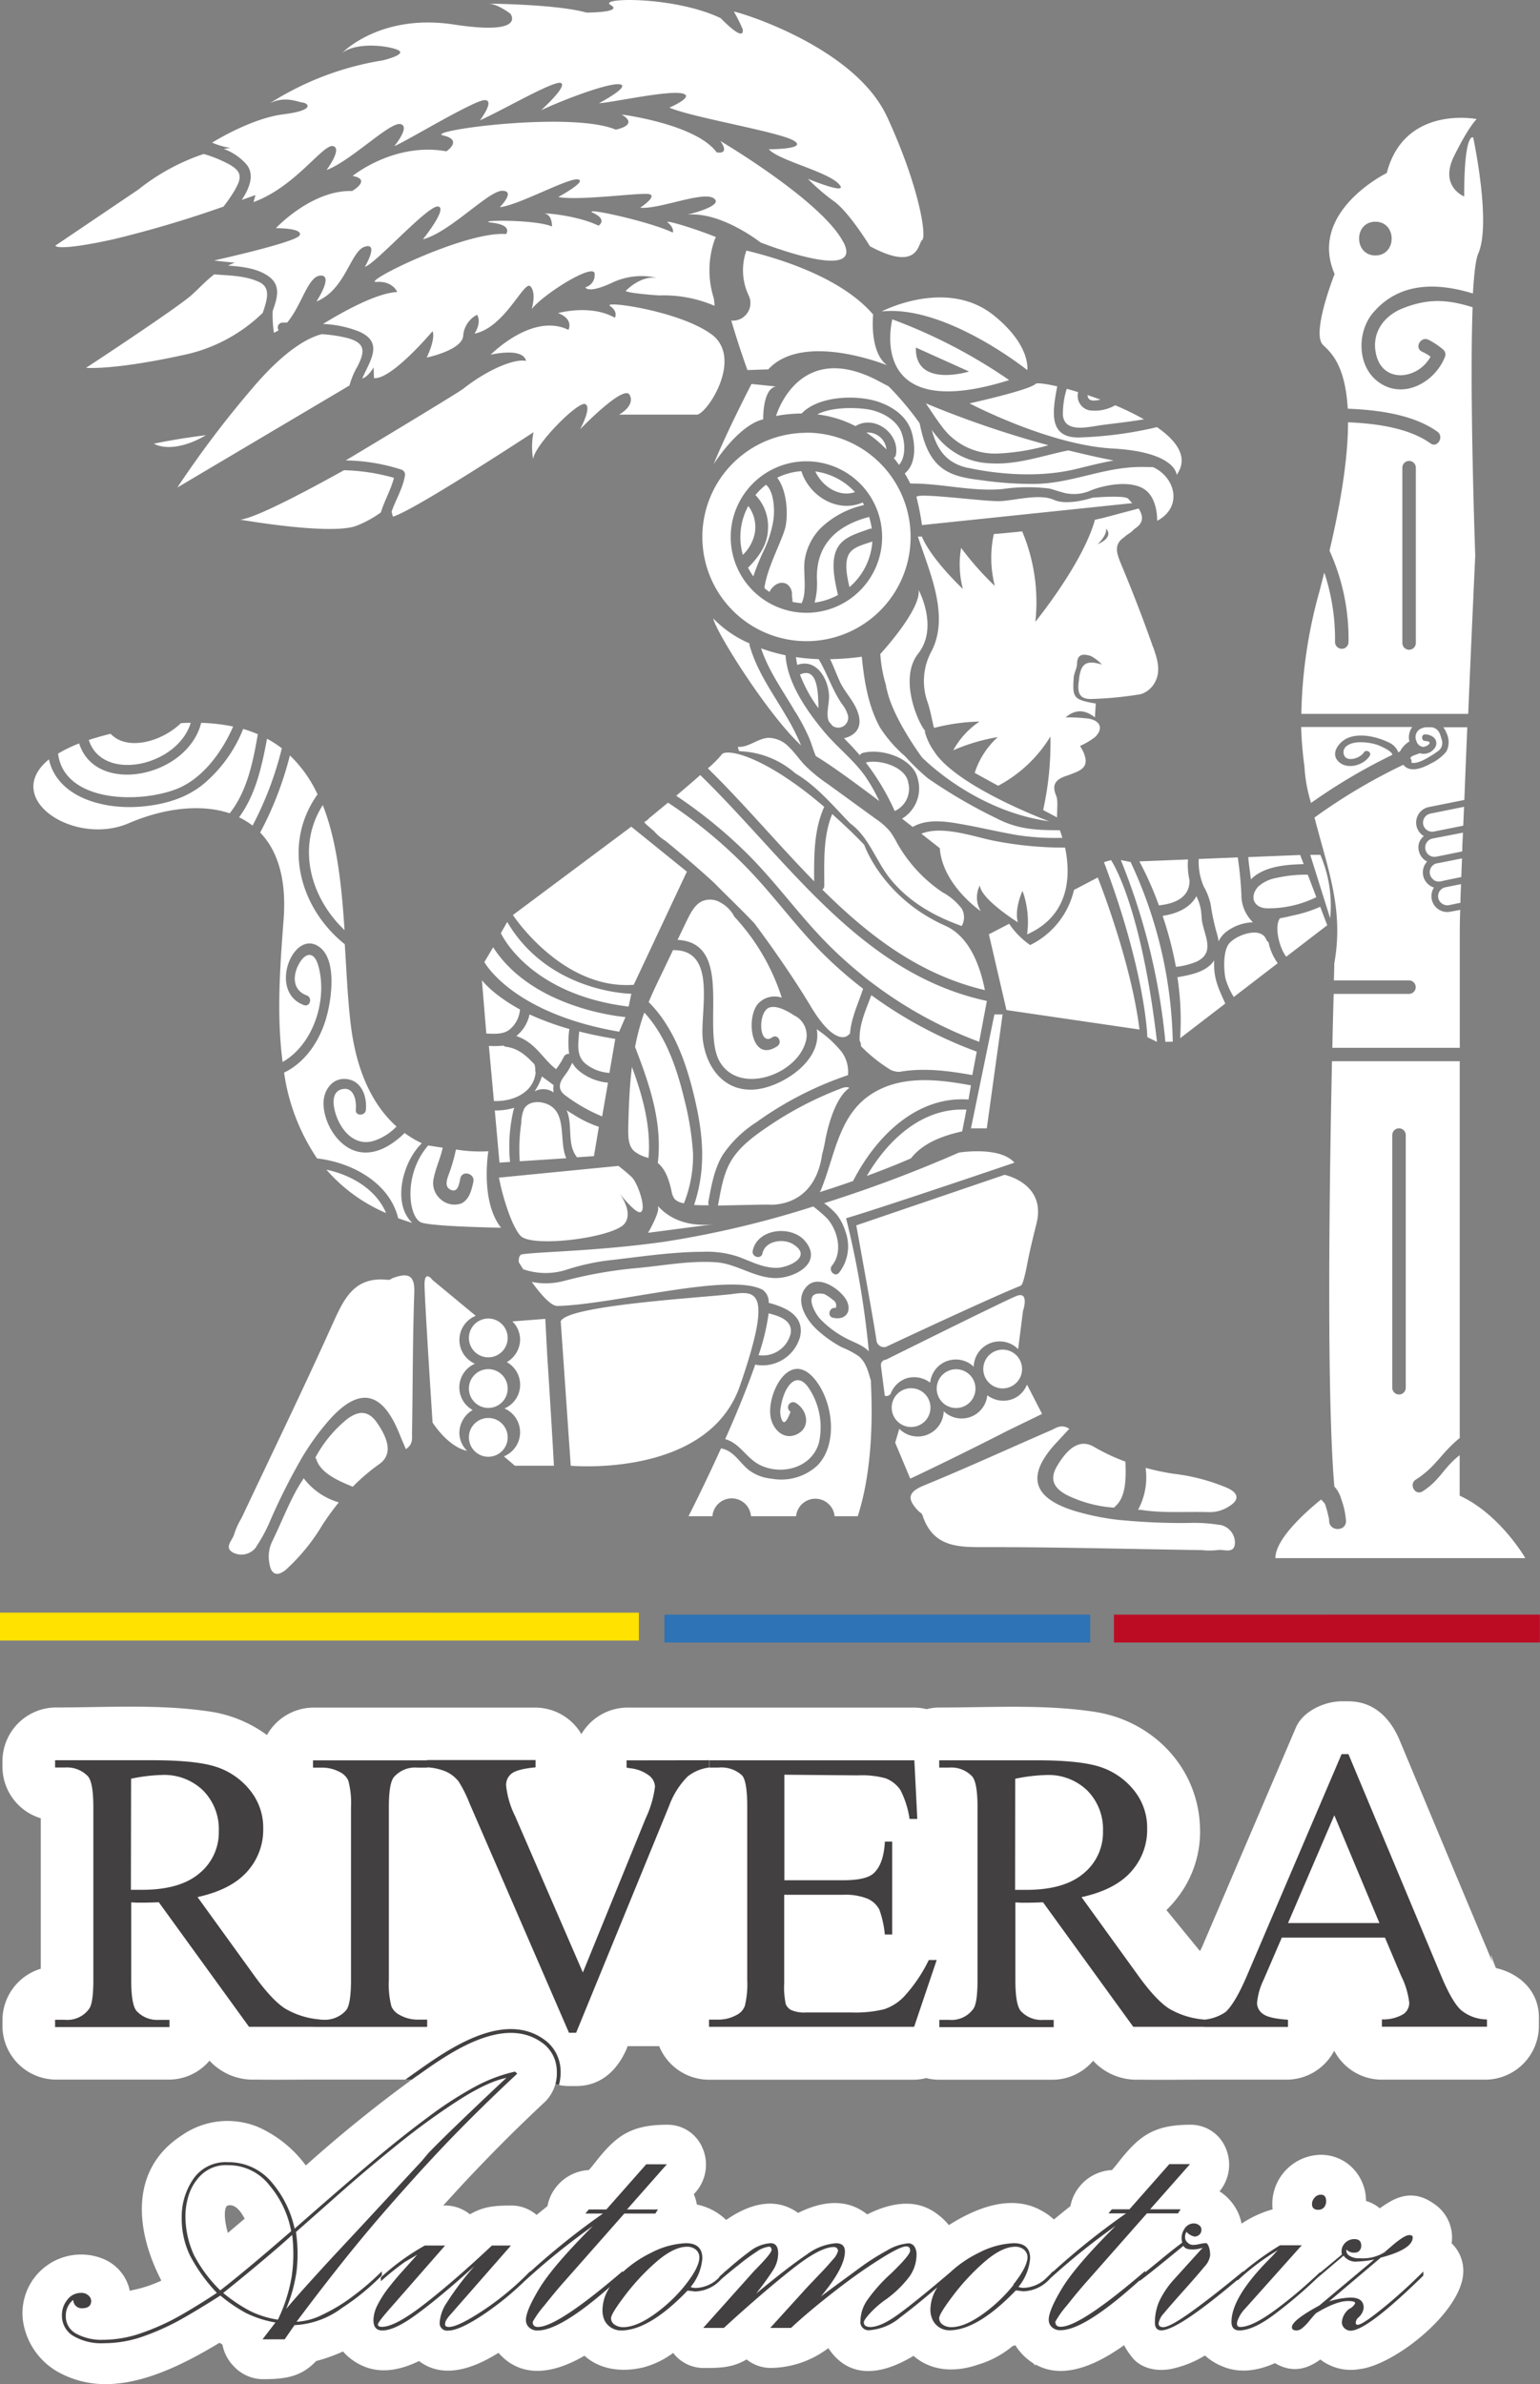
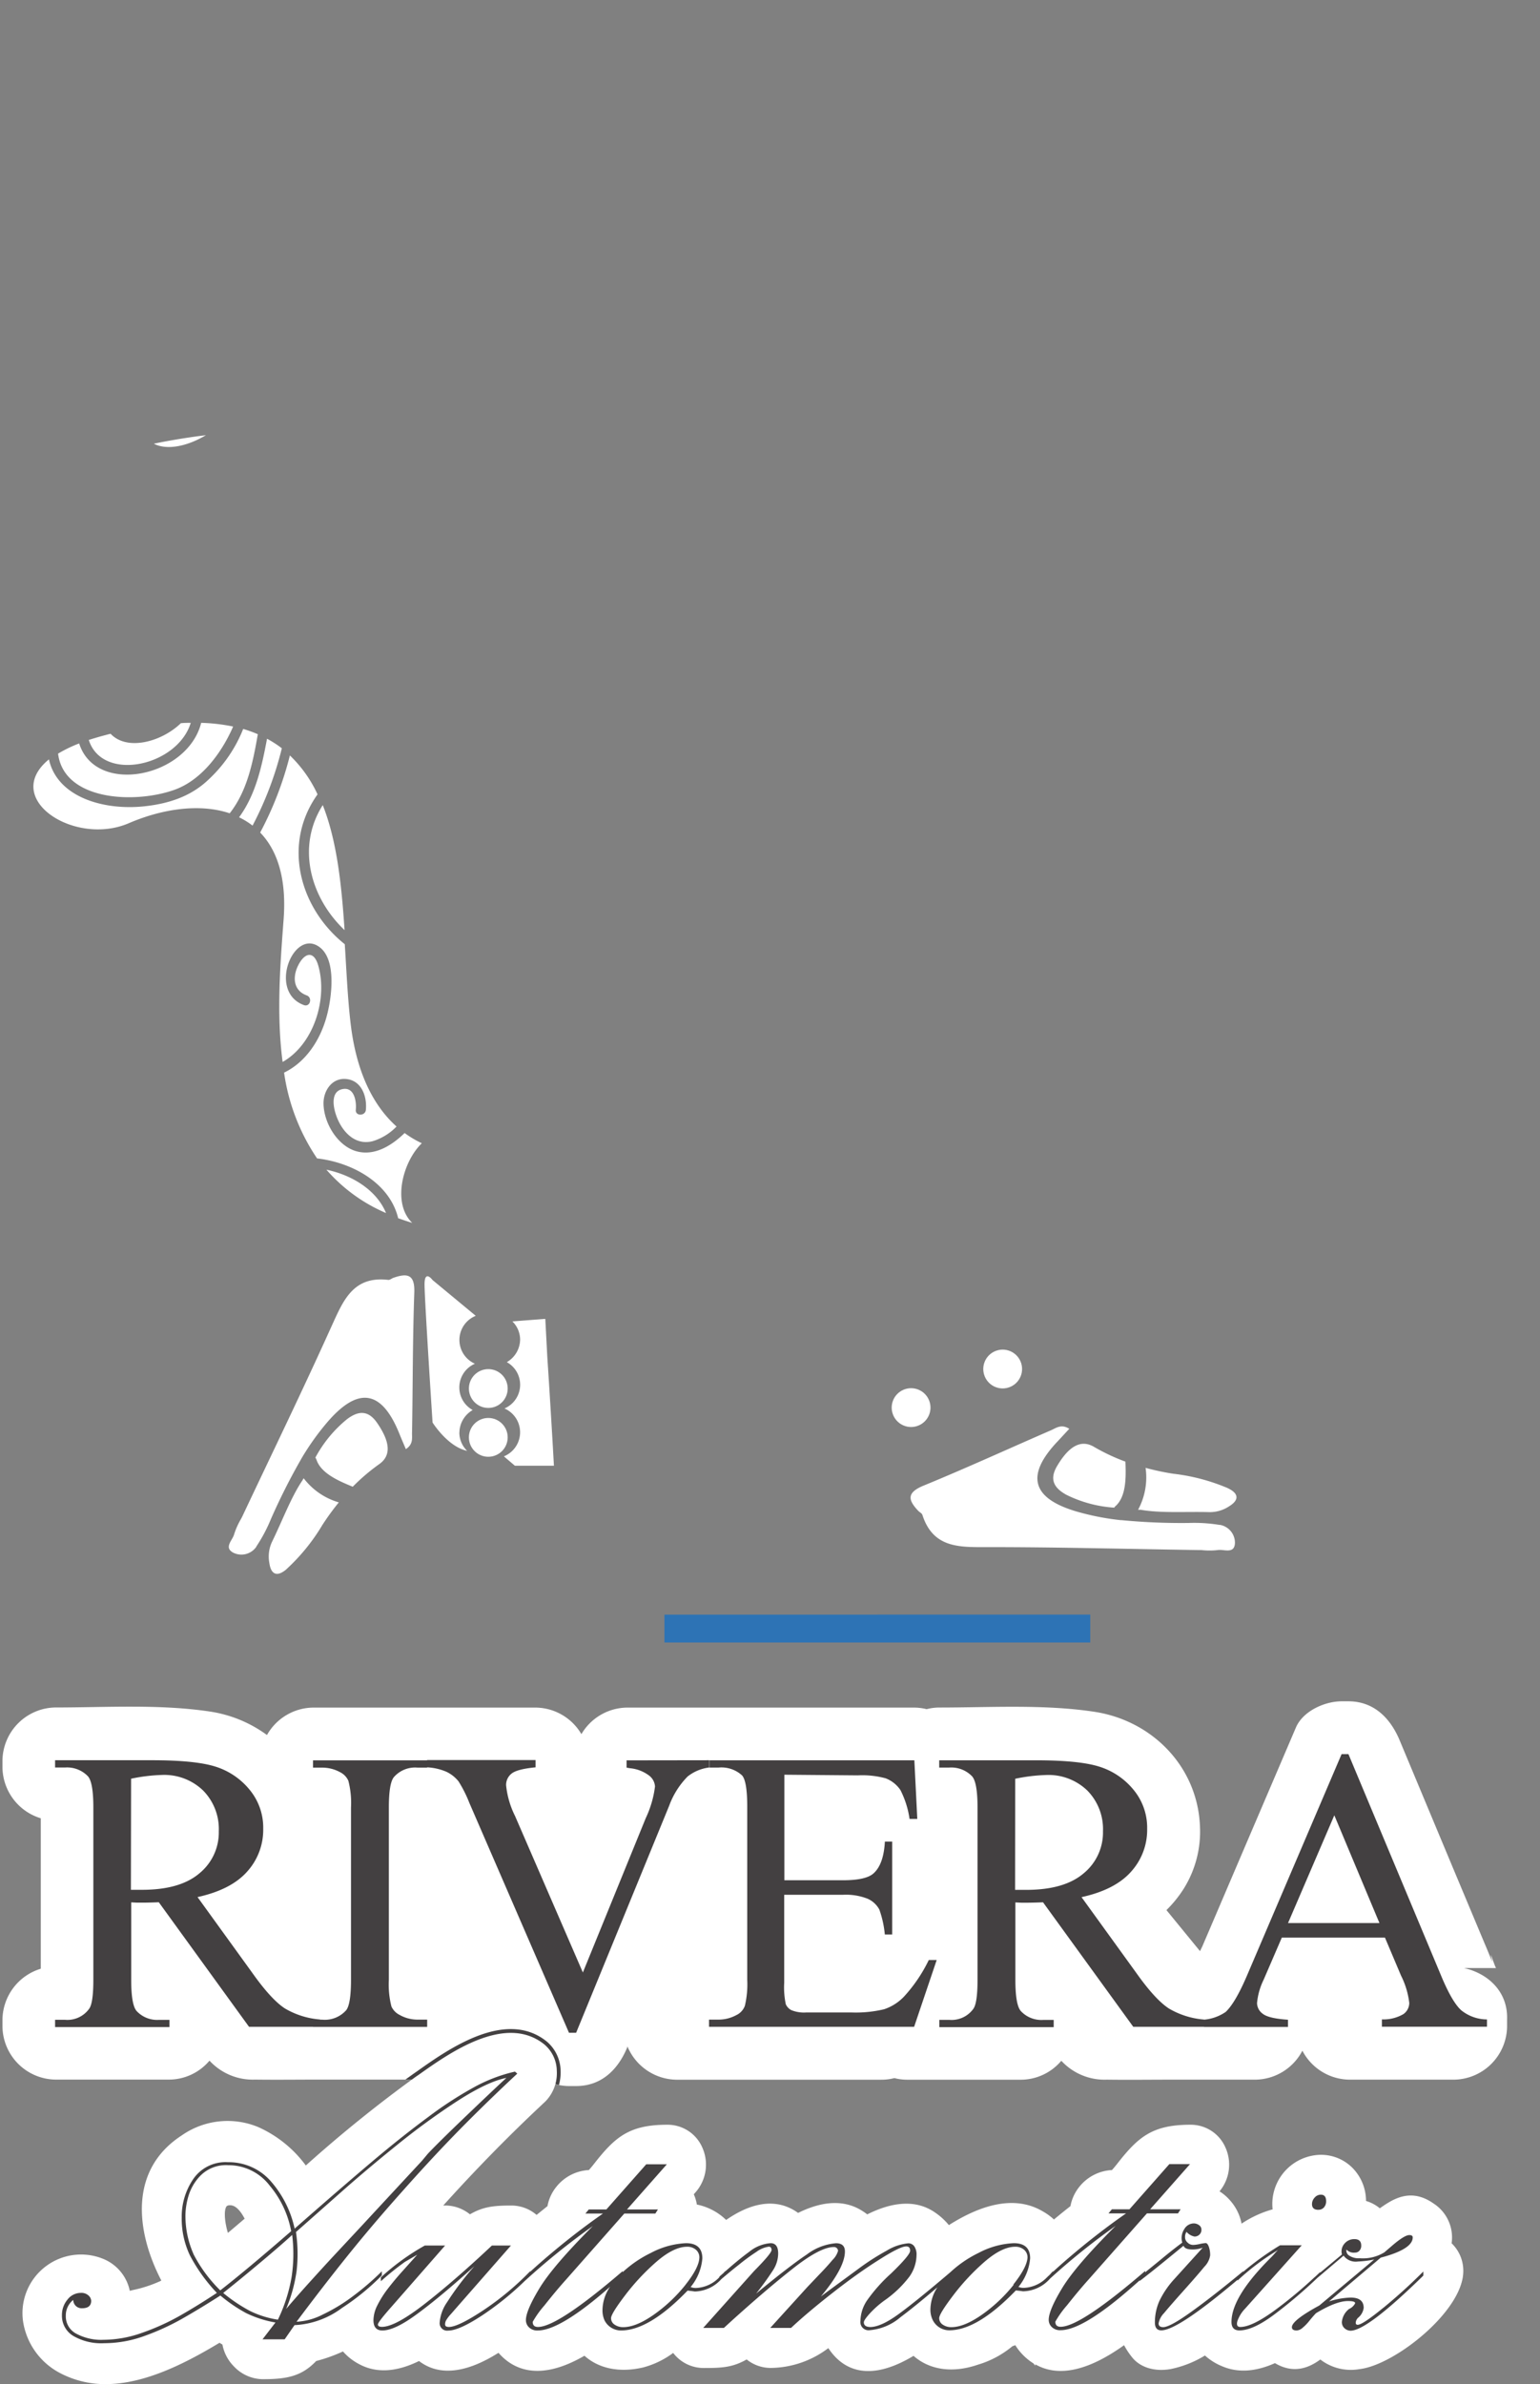
<svg xmlns="http://www.w3.org/2000/svg" viewBox="0 0 262.81 406.66">
  <rect x="0" y="0" width="262.81" height="406.66" fill="#808080" stroke="none" />
  <defs>
    <style>.cls-1{fill:#2d73b5;}.cls-2{fill:#bc0c24;}.cls-3{fill:#ffe200;}.cls-4{fill:#fff;}.cls-5{fill:#434041;}</style>
  </defs>
  <title>logo_full</title>
  <g id="Layer_2">
    <g id="Layer_1-2">
      <path d="M149.74 275.4h-36.35v4.75h72.67v-4.76h-36.33z" class="cls-1" />
-       <path d="M226.47 275.4H190.1v4.75h72.69v-4.76h-36.33z" class="cls-2" />
-       <path d="M72.68 275.05H0v4.76h109.03v-4.75H72.68z" class="cls-3" />
-       <path d="M255.3 335.68c-.48-1-1.25-3.7-.63-1.07a1.1 1.1 0 0 0-.07-.15c-.42-1-.82-2-1.23-2.95l-5.45-13-9.07-21.7c-1.57-3.74-4.37-6.63-8.73-6.63h-1.17c-2.88 0-6.6 1.66-7.8 4.48l-9.3 21.73-5.46 12.77-1.2 2.8c-.13.28-.27.55-.4.83l-5.73-7a20.33 20.33 0 0 0 2.92-3.6 18.35 18.35 0 0 0 2.8-10.68c-.4-10.18-8.15-18.06-18.05-19.55-8.67-1.3-17.7-.72-26.45-.72a8.66 8.66 0 0 0-2.14.28 8.9 8.9 0 0 0-2.2-.27H107a9.15 9.15 0 0 0-7.78 4.53 9.15 9.15 0 0 0-7.78-4.53h-38a9.17 9.17 0 0 0-7.88 4.68 21.94 21.94 0 0 0-9.7-4c-8.66-1.3-17.7-.7-26.44-.7a9.18 9.18 0 0 0-9 9v1.23a9.2 9.2 0 0 0 6.54 8.67c0 .12 0 .25 0 .37v24.74c0 .2 0 .37 0 .55a9.2 9.2 0 0 0-6.54 8.67v1.24a9.18 9.18 0 0 0 9 9H28.9a9.07 9.07 0 0 0 6.85-3.23 10.05 10.05 0 0 0 7.77 3.23c3.7.05 7.42 0 11.12 0H72.9a9.2 9.2 0 0 0 8.38-5.66h7l1 2.28c1.23 2.82 4.92 4.48 7.8 4.48h1.25c4.38 0 7.2-2.9 8.73-6.64V349h5.43a9.2 9.2 0 0 0 8.37 5.72h35a8.8 8.8 0 0 0 2.2-.28 8.66 8.66 0 0 0 2.14.28h19.5a9.07 9.07 0 0 0 6.85-3.23 10.05 10.05 0 0 0 7.77 3.22c3.7.05 7.42 0 11.12 0h14.25a9.17 9.17 0 0 0 8-4.94 9.17 9.17 0 0 0 8 4.94h17.93a9.18 9.18 0 0 0 9-9v-1.24c.18-4.7-3.16-7.84-7.34-8.8zm-1-.18h.1z" class="cls-4" />
+       <path d="M255.3 335.68c-.48-1-1.25-3.7-.63-1.07a1.1 1.1 0 0 0-.07-.15c-.42-1-.82-2-1.23-2.95l-5.45-13-9.07-21.7c-1.57-3.74-4.37-6.63-8.73-6.63h-1.17c-2.88 0-6.6 1.66-7.8 4.48l-9.3 21.73-5.46 12.77-1.2 2.8c-.13.28-.27.55-.4.83l-5.73-7a20.33 20.33 0 0 0 2.92-3.6 18.35 18.35 0 0 0 2.8-10.68c-.4-10.18-8.15-18.06-18.05-19.55-8.67-1.3-17.7-.72-26.45-.72a8.66 8.66 0 0 0-2.14.28 8.9 8.9 0 0 0-2.2-.27H107a9.15 9.15 0 0 0-7.78 4.53 9.15 9.15 0 0 0-7.78-4.53h-38a9.17 9.17 0 0 0-7.88 4.68 21.94 21.94 0 0 0-9.7-4c-8.66-1.3-17.7-.7-26.44-.7a9.18 9.18 0 0 0-9 9v1.23a9.2 9.2 0 0 0 6.54 8.67c0 .12 0 .25 0 .37v24.74c0 .2 0 .37 0 .55a9.2 9.2 0 0 0-6.54 8.67v1.24a9.18 9.18 0 0 0 9 9H28.9a9.07 9.07 0 0 0 6.85-3.23 10.05 10.05 0 0 0 7.77 3.23c3.7.05 7.42 0 11.12 0H72.9a9.2 9.2 0 0 0 8.38-5.66h7l1 2.28c1.23 2.82 4.92 4.48 7.8 4.48h1.25c4.38 0 7.2-2.9 8.73-6.64V349a9.2 9.2 0 0 0 8.37 5.72h35a8.8 8.8 0 0 0 2.2-.28 8.66 8.66 0 0 0 2.14.28h19.5a9.07 9.07 0 0 0 6.85-3.23 10.05 10.05 0 0 0 7.77 3.22c3.7.05 7.42 0 11.12 0h14.25a9.17 9.17 0 0 0 8-4.94 9.17 9.17 0 0 0 8 4.94h17.93a9.18 9.18 0 0 0 9-9v-1.24c.18-4.7-3.16-7.84-7.34-8.8zm-1-.18h.1z" class="cls-4" />
      <path d="M54.64 345.7H42.5l-15.4-21.25q-1.7.07-2.77.07h-.94l-1-.05v13.2q0 4.3.93 5.34a4.78 4.78 0 0 0 3.82 1.5h1.78v1.23H9.4v-1.24h1.7a4.57 4.57 0 0 0 4.13-1.9q.7-1 .7-4.92v-29.4q0-4.3-.94-5.33a4.93 4.93 0 0 0-3.9-1.48H9.4v-1.24H26q7.24 0 10.68 1.06a12.22 12.22 0 0 1 5.84 3.88 10.13 10.13 0 0 1 2.4 6.76 10.62 10.62 0 0 1-2.73 7.28q-2.74 3.1-8.48 4.36l9.4 13q3.2 4.5 5.52 6a13.94 13.94 0 0 0 6 1.88zm-32.3-23.37H24.24q6.5 0 9.8-2.82a9 9 0 0 0 3.3-7.17 9.37 9.37 0 0 0-2.66-6.93 9.54 9.54 0 0 0-7.06-2.67 29.65 29.65 0 0 0-5.25.64zM72.9 344.47v1.24H53.42v-1.23H55a4.86 4.86 0 0 0 4.1-1.64q.8-1.07.8-5.16v-29.4a15.06 15.06 0 0 0-.45-4.55 3 3 0 0 0-1.37-1.44 6.35 6.35 0 0 0-3.1-.8h-1.56v-1.24H72.9v1.24h-1.64a4.8 4.8 0 0 0-4.06 1.64q-.84 1.07-.84 5.16v29.38a15.07 15.07 0 0 0 .44 4.56 3 3 0 0 0 1.4 1.44 6.17 6.17 0 0 0 3.06.8zM121 300.23v1.24a7.38 7.38 0 0 0-3.66 1.54 13.9 13.9 0 0 0-3.15 5l-15.87 38.7H97.1l-17-39.2a21.65 21.65 0 0 0-1.85-3.68 5.9 5.9 0 0 0-2.06-1.63 9.57 9.57 0 0 0-3.3-.76v-1.24H91.4v1.24q-3.15.3-4.1 1.07a2.45 2.45 0 0 0-.93 2 15.15 15.15 0 0 0 1.53 5.24l11.57 26.68 10.73-26.32a17.74 17.74 0 0 0 1.58-5.4 2.54 2.54 0 0 0-1-1.86 6.4 6.4 0 0 0-3.28-1.26l-.57-.1v-1.24zM133.86 302.7v18h10q3.9 0 5.2-1.16 1.74-1.54 1.95-5.43h1.25v15.84H151a17.34 17.34 0 0 0-.94-4.26 4.2 4.2 0 0 0-2-1.84 10.1 10.1 0 0 0-4.23-.67h-10v15a13.92 13.92 0 0 0 .27 3.67 2.1 2.1 0 0 0 .94 1 5.7 5.7 0 0 0 2.55.4h7.7a20.9 20.9 0 0 0 5.6-.55 8.35 8.35 0 0 0 3.35-2.12 25.82 25.82 0 0 0 4.26-6.27h1.35L156 345.7h-35v-1.23h1.6a6.37 6.37 0 0 0 3.06-.77 2.82 2.82 0 0 0 1.46-1.6 15.8 15.8 0 0 0 .4-4.4v-29.55q0-4.33-.88-5.33a5.2 5.2 0 0 0-4-1.34h-1.6v-1.24h35l.5 10h-1.32a15.72 15.72 0 0 0-1.56-4.93 5.36 5.36 0 0 0-2.53-2 15.18 15.18 0 0 0-4.73-.5zM205.53 345.7H193.4L178 324.46q-1.7.07-2.78.07h-.94l-1-.05v13.2q0 4.3.94 5.34a4.78 4.78 0 0 0 3.82 1.5h1.78v1.23H160.3v-1.24h1.7a4.57 4.57 0 0 0 4.12-1.9q.7-1 .7-4.92v-29.4q0-4.3-.94-5.33a4.93 4.93 0 0 0-3.9-1.48h-1.7v-1.24h16.57q7.24 0 10.68 1.06a12.22 12.22 0 0 1 5.84 3.88 10.13 10.13 0 0 1 2.4 6.76 10.62 10.62 0 0 1-2.73 7.28q-2.73 3.1-8.47 4.36l9.4 13q3.2 4.5 5.52 6a13.94 13.94 0 0 0 6 1.88zm-32.3-23.36H175.13q6.5 0 9.8-2.82a9 9 0 0 0 3.3-7.18 9.37 9.37 0 0 0-2.66-6.93 9.54 9.54 0 0 0-7.06-2.66 29.65 29.65 0 0 0-5.26.64zM236.35 330.48h-17.6l-3.1 7.18a11.36 11.36 0 0 0-1.13 4 2.3 2.3 0 0 0 1 1.83q1 .78 4.28 1v1.23h-14.33v-1.24a7.73 7.73 0 0 0 3.7-1.32q1.7-1.6 3.78-6.54l16-37.43h1.17l15.82 37.8q1.9 4.56 3.47 5.92a7.07 7.07 0 0 0 4.35 1.53v1.24h-17.93v-1.25a6.73 6.73 0 0 0 3.67-.9 2.34 2.34 0 0 0 1-1.9 13.9 13.9 0 0 0-1.4-4.65zm-.94-2.48l-7.7-18.38-7.9 18.38zM94.4 353.26a6.77 6.77 0 0 1-.25 2c.4.1.78.26 1.18.35h.06a8 8 0 0 0 .28-2.42 6.68 6.68 0 0 0-2.38-5c-7-5.6-16.8 1.33-22.07 5.06l-.63.44-1.4 1h2.2l.57-.4c5-3.53 14.28-10.1 20.52-5.1a5.4 5.4 0 0 1 1.9 4.08z" class="cls-5" />
      <path d="M247.72 382.65a6.88 6.88 0 0 0-3.05-6.8c-4-2.83-7.1-.66-9.2.8a6.57 6.57 0 0 0-2.35-1.25 8.06 8.06 0 0 0-2.37-5.7 7.58 7.58 0 0 0-5.48-2.17 8.4 8.4 0 0 0-8.14 8.2 8.2 8.2 0 0 0 .05 1.1 18.43 18.43 0 0 0-5.3 2.44 8.25 8.25 0 0 0-1.88-3.87 8.06 8.06 0 0 0-1.88-1.64 7.13 7.13 0 0 0 1-7.5 6.45 6.45 0 0 0-6-3.86c-6.54 0-8.94 2.15-12.52 6.73-.27.34-.55.68-.84 1a7.6 7.6 0 0 0-5.52 2.8 7.35 7.35 0 0 0-1.56 3.35q-1.43 1.12-2.82 2.28a9.85 9.85 0 0 0-1.86-1.36c-4.24-2.53-9.64-1.75-16.07 2.32a11 11 0 0 0-2.33-2.13c-3.07-2.15-7-2-11.6.3-.23-.18-.46-.35-.7-.5-3-2-6.77-1.9-11.1.25l-.18-.13c-4.53-3.1-9.37-.56-12.1 1.33a10 10 0 0 0-5-2.63 6.76 6.76 0 0 0-.52-1.75l.3-.34a7.13 7.13 0 0 0 1.15-7.64 6.45 6.45 0 0 0-6-3.88c-6.54 0-8.94 2.15-12.52 6.73-.27.34-.55.68-.84 1a7.6 7.6 0 0 0-5.5 2.8 7.34 7.34 0 0 0-1.56 3.35l-1.86 1.5a6.58 6.58 0 0 0-4.37-1.6c-3 0-4.8.22-7 1.5a6.74 6.74 0 0 0-4.56-1.5c5.7-6.33 11.54-12.26 17.38-17.7a6.87 6.87 0 0 0 2-5.26 6 6 0 0 0-2.14-4.53c-6.62-5.3-16.17 1.46-21.3 5.1l-.63.43a229.27 229.27 0 0 0-18.76 15.13 20.4 20.4 0 0 0-8.14-6.56A13.65 13.65 0 0 0 31 364.23c-9 5.85-7.85 16.3-3.47 24.74l-.22.12a22 22 0 0 1-4.7 1.52l-.46.12a7.53 7.53 0 0 0-4.53-5.45 10 10 0 0 0-13.7 10.56 12 12 0 0 0 6.38 8.94 16.48 16.48 0 0 0 7.72 1.86c6.5 0 13.27-3.33 19.44-7.05l.5.3a7.13 7.13 0 0 0 1.9 3.67 6.9 6.9 0 0 0 4.92 2.24c4.15 0 6.67-.47 9.18-3.1a27.32 27.32 0 0 0 4.57-1.63 9.53 9.53 0 0 0 2.7 2.13c2.92 1.6 6.36 1.42 10.28-.5 2.6 2 6.83 2.84 13.56-1.4 2.44 2.8 6.9 5 14.67.5 2.45 2.2 6 2.93 10 2a15 15 0 0 0 5.14-2.48 6.55 6.55 0 0 0 5.26 2.57c3 0 4.86-.08 7.28-1.46a6.55 6.55 0 0 0 4.16 1.45 16.57 16.57 0 0 0 9.78-3.38l.08.12c2.2 3.25 6.46 6 14.46 1.2 2.73 2.4 6.65 3 11 1.5a16.5 16.5 0 0 0 5.87-3.14l.5-.18a9.06 9.06 0 0 0 1.4 1.76 9.8 9.8 0 0 0 1.7 1.35l.3.4v-.25c3.9 2.24 9 1.15 15.16-3.26a13 13 0 0 0 1.42 2.13c1.4 1.7 3.86 2.43 6.58 1.93a18.08 18.08 0 0 0 5.8-2.3 10 10 0 0 0 2.85 1.8c2.7 1.18 5.74 1 9.1-.5 3.25 1.94 5.93.72 7.74-.62a8.54 8.54 0 0 0 6.7 1.64c6-.68 17.7-9.94 17.7-16.7a6.5 6.5 0 0 0-1.98-4.75zm-206-4.2l-2.83 2.4c-.64-2.2-.64-3.88-.27-4.47.05-.08.13-.2.5-.25h.15c1.07 0 1.92 1.22 2.5 2.33z" class="cls-4" />
      <path d="M65.16 388.1v-.7a45.28 45.28 0 0 1-4.82 4.16 29.68 29.68 0 0 1-5.23 3.2 10.94 10.94 0 0 1-4.5 1.24q4.6-6.15 8.76-11.32t9-10.6q4.82-5.44 9.07-9.82t9.66-9.48l1.18-1.1-.4-.34a26.6 26.6 0 0 0-6.76 2.54 63.9 63.9 0 0 0-8 5.17q-4.5 3.32-9.54 7.57t-13.3 11.5a18 18 0 0 0-4.17-8.2 9.52 9.52 0 0 0-7.23-3.13 6.66 6.66 0 0 0-5.87 2.83 11.37 11.37 0 0 0-2 6.62 14.54 14.54 0 0 0 1.4 6.44 28.47 28.47 0 0 0 4.6 6.4q-3.28 2.17-6.32 3.9a39.52 39.52 0 0 1-6.42 2.9 19.8 19.8 0 0 1-6.58 1.2 9 9 0 0 1-4.78-1.1 3.32 3.32 0 0 1-1.68-3 3.38 3.38 0 0 1 1.27-2.7 1.43 1.43 0 0 0 1.5 1.42q1.56 0 1.56-1.27a1.3 1.3 0 0 0-.45-.9 1.78 1.78 0 0 0-1.3-.45 2.87 2.87 0 0 0-2.3 1.15 4.08 4.08 0 0 0-.94 2.67 4 4 0 0 0 1.9 3.5 9.5 9.5 0 0 0 5.32 1.26 20.1 20.1 0 0 0 6.77-1.2 41.63 41.63 0 0 0 6.45-2.93q3-1.7 6.6-4a26.22 26.22 0 0 0 4.4 3 18.56 18.56 0 0 0 5 1.6L44.8 399h3.78l1.68-2.42a14.67 14.67 0 0 0 8.1-2.93 40.5 40.5 0 0 0 6.8-5.55zM33 384.4a16 16 0 0 1-1.35-6.8 12.07 12.07 0 0 1 .5-3 8.44 8.44 0 0 1 2.14-3.6 6.13 6.13 0 0 1 4.65-1.7 8.85 8.85 0 0 1 7.1 3.5 16.8 16.8 0 0 1 3.65 7.75q-7.75 6.73-12.1 10.1a24 24 0 0 1-4.6-6.24zm14.44 11.25a16.34 16.34 0 0 1-4.8-1.5 27.2 27.2 0 0 1-4.55-3.06q2.86-2.27 6.47-5.3t5.3-4.6a26.2 26.2 0 0 1-.1 7.2 27.2 27.2 0 0 1-2.33 7.25zm1.4-1.85a26.48 26.48 0 0 0 1.77-6.4 25.75 25.75 0 0 0-.1-6.7l7.74-6.84q4.45-3.94 9.62-8.1a120.84 120.84 0 0 1 10.25-7.45q5.1-3.27 8.3-3.9-1.68 1.53-6.67 6.3T73 367.36l-1 1.2q-6.73 7.25-10.2 11l-5 5.36q-1.55 1.67-3.93 4.3t-4.04 4.6zM225 376.9a1.2 1.2 0 0 0 .94-.4 1.53 1.53 0 0 0 .37-1.07q0-1.1-.9-1.1a1.38 1.38 0 0 0-1.06.5 1.62 1.62 0 0 0-.45 1.1q0 .98 1.1.98zM236.07 393.62q-3.55 2.9-4.37 2.9c-.25 0-.36-.15-.33-.42a1.28 1.28 0 0 1 .4-.78 2.6 2.6 0 0 0 .95-1.68q0-1.76-2.22-1.76a13.18 13.18 0 0 0-3.7.66l8.83-7.47q5.45-1.44 5.46-3.45c0-.27-.2-.4-.58-.4q-.82 0-2.87 1.75l-1.4 1.2a7 7 0 0 1-4.2 1 2.9 2.9 0 0 1-1.84-.48 1 1 0 0 1-.42-1 1.7 1.7 0 0 0 1.44.52 1 1 0 0 0 .78-.33 1.26 1.26 0 0 0 .3-.87q0-1.1-1.16-1.1a2.16 2.16 0 0 0-1.7.77 2 2 0 0 0-.43 1.85l-3.72 3.1v-.1l-.82.77-.2.17a75.74 75.74 0 0 1-6.5 5.42q-4.05 3-6.1 3-.78 0-.5-1a5.8 5.8 0 0 1 1.32-2.13l9.66-10.8h-3.7a49.16 49.16 0 0 0-6.3 4.53v-.1q-5 4.14-8.73 6.83t-4.9 2.7q-.8 0-.8-.63a3.35 3.35 0 0 1 .93-1.76q.94-1.15 3.4-3.9t3.47-4a3.5 3.5 0 0 0 1-1.95 4.3 4.3 0 0 0-.23-1.48q-.23-.62-.55-.62a8.3 8.3 0 0 0-1 .16 5.6 5.6 0 0 1-1.1.16 1.34 1.34 0 0 1-1-.43 1.15 1.15 0 0 1-.4-.9 1.47 1.47 0 0 1 .25-.9 2.4 2.4 0 0 0 1.35.8 1.18 1.18 0 0 0 .84-.32 1.13 1.13 0 0 0 .35-.86.92.92 0 0 0-.4-.76 1.53 1.53 0 0 0-.94-.3 1.9 1.9 0 0 0-1.6 1 2.74 2.74 0 0 0-.33 2.27q-1.8 1.35-3.63 2.87c-.9.74-1.8 1.47-2.7 2.2v-.23q-11.07 9.52-14.43 9.52-.9 0-.9-.87a16.6 16.6 0 0 1 2-2.8q2-2.53 3.63-4.34l10-11.33h5.3l.45-.7h-5.2l6.8-7.7h-3.53l-6.8 7.7h-3l-.58.7h3Q188.6 380 184.9 383q-3 2.45-5.2 4.48v-.1c-.2.2-.37.4-.55.6l-.45.42a5.8 5.8 0 0 1-4 1.82 2.4 2.4 0 0 1-.9-.16 8.8 8.8 0 0 0 2-4.88q0-2.58-2.8-2.58a14.14 14.14 0 0 0-6 1.66 19.65 19.65 0 0 0-4.8 3.28q-5.88 5-8.85 7.16t-4.78 2.2q-1.15 0-1.15-.8 0-.4 1.1-1.6a16.7 16.7 0 0 1 2.35-2.08 18.85 18.85 0 0 0 4.3-4.08 6.5 6.5 0 0 0 1.24-3.7 2.45 2.45 0 0 0-.38-1.5 1.25 1.25 0 0 0-1-.52 8.5 8.5 0 0 0-3.7 1.25 40.9 40.9 0 0 0-4.83 3.1l-5.26 3.86-1.15.86q4.1-4.9 4.1-7.68 0-1.4-1.53-1.4a9.48 9.48 0 0 0-5 1.94q-2.9 1.93-8.63 6.65a48.5 48.5 0 0 0 2.9-4 5.3 5.3 0 0 0 .87-2.84q0-1.76-1.3-1.76a6.52 6.52 0 0 0-3.65 1.48q-1.7 1.23-4.1 3.35v-.06l-.26.3-.73.64v.1a5.8 5.8 0 0 1-4 1.83 2.4 2.4 0 0 1-.9-.16 8.8 8.8 0 0 0 2-4.88q0-2.6-2.8-2.6a14.14 14.14 0 0 0-6 1.67 19.65 19.65 0 0 0-4.8 3.28v-.18q-11.1 9.52-14.45 9.52-.9 0-.9-.87a16.6 16.6 0 0 1 2-2.8q2-2.53 3.63-4.34l10-11.33h5.3l.44-.7H107l6.8-7.7h-3.52l-6.8 7.7h-3l-.58.7h3Q99.37 380 95.68 383q-3 2.45-5.2 4.48v-.1a48.9 48.9 0 0 1-8.17 6.78q-4.17 2.73-5.7 2.73-.65 0-.65-.42a1.36 1.36 0 0 1 .23-.8 6.23 6.23 0 0 1 .78-1q.5-.57.68-.78L87.2 383h-3.25q-6.24 5.87-11.36 9.87t-7.4 4q-.7 0-.7-.4t2.3-3L75.96 383H72.5a39.8 39.8 0 0 0-7.5 5.43v.66a49.82 49.82 0 0 1 4.1-3.3l2.1-1.22-2.6 2.9q-1.26 1.4-2.4 2.88a17.43 17.43 0 0 0-1.8 2.85 5.78 5.78 0 0 0-.67 2.53q0 1.76 1.52 1.76 2.05 0 5.64-2.6t8.54-7l1.52-1.36-.78.9a49.4 49.4 0 0 0-3.88 5.25 7 7 0 0 0-1.25 3.4 1.27 1.27 0 0 0 1.44 1.43q1.88 0 5.92-2.67a50.74 50.74 0 0 0 7.12-5.76 120 120 0 0 1 11.65-9.4q-6.78 6.78-9.1 10.6t-2.32 5.45a1.7 1.7 0 0 0 .53 1.23 2 2 0 0 0 1.5.53q3.85 0 12.34-7.46a7.08 7.08 0 0 0-1.3 4 4 4 0 0 0 .38 1.8 3.15 3.15 0 0 0 2.78 1.66q4.8 0 11.36-6.8l.66.07.57.08a6.26 6.26 0 0 0 4.52-2.1c1-.85 2-1.68 3-2.46a34.35 34.35 0 0 1 3-2.2 4.6 4.6 0 0 1 2.1-.88q.48 0 .48.57t-3 3.6l-8.66 9.68h3.53l1.2-1.1q6.14-5.55 10.7-9.12t6.85-3.57a.68.68 0 0 1 .55.22.7.7 0 0 1 .18.43 3.5 3.5 0 0 1-.94 1.54q-.93 1.12-2.27 2.5l-2 2.1-6.36 7H135q2.8-2.62 7.12-6t7.9-5.62q3.57-2.28 4.64-2.28.66 0 .66.74t-3.28 3.9a27.56 27.56 0 0 0-4 4.47 6.46 6.46 0 0 0-1.2 3.58 1.4 1.4 0 0 0 1.6 1.6 9.23 9.23 0 0 0 5.24-2.22q2.34-1.74 6.3-5.1a7 7 0 0 0-1.2 3.8 4 4 0 0 0 .4 1.8 3.15 3.15 0 0 0 2.82 1.74q4.8 0 11.36-6.8l.66.07.57.08a6.3 6.3 0 0 0 4.6-2.16 116.8 116.8 0 0 1 11.2-9q-6.78 6.76-9.1 10.57t-2.32 5.46a1.7 1.7 0 0 0 .53 1.23 2 2 0 0 0 1.5.53q3.85 0 12.34-7.48l1.16-1.02v.1q2-1.5 7.47-6 .25.6 1.33.63a4.9 4.9 0 0 0 1.95-.3l-4.8 5.3a15.4 15.4 0 0 0-2.6 3.8 9 9 0 0 0-.76 3.66q0 1.34 1.1 1.34 2.8 0 13-8.62v.13a40.77 40.77 0 0 1 6.9-5.2q-.3.28-.6.63t-.68.72q-6.65 6.64-6.65 10.9 0 1.45 1.35 1.45 2.34 0 6-2.75a80.85 80.85 0 0 0 7.3-6.2l4.48-3.8a2.58 2.58 0 0 0 2.42 1 18.76 18.76 0 0 0 2.8-.34l-9.36 7.84q-4.68 2.54-4.68 3.7 0 .56.82.56a1.66 1.66 0 0 0 1-.45 7.73 7.73 0 0 0 1.13-1.16q.58-.72 1.15-1.33 3.45-2.08 5.46-2.08 1.4 0 1.2.45a2.14 2.14 0 0 1-1 .9A3.2 3.2 0 0 0 229 396a1.38 1.38 0 0 0 .47 1.13 1.6 1.6 0 0 0 1 .4q2.83 0 12.43-9.4v-.7a91.42 91.42 0 0 1-6.83 6.2zM117 389.68a26.07 26.07 0 0 1-5.4 5.1q-3.05 2.14-5.22 2.14a2.5 2.5 0 0 1-1.5-.43 1.3 1.3 0 0 1-.6-1.1q0-.74 2.37-3.86a38.34 38.34 0 0 1 5.33-5.72q3-2.6 5.27-2.6a2.22 2.22 0 0 1 1.5.5 1.68 1.68 0 0 1 .6 1.34q-.04 1.7-2.35 4.62zm56 0a26.07 26.07 0 0 1-5.4 5.1q-3.05 2.14-5.22 2.14a2.5 2.5 0 0 1-1.5-.43 1.3 1.3 0 0 1-.6-1.1q0-.74 2.37-3.86a38.34 38.34 0 0 1 5.33-5.72q3-2.6 5.27-2.6a2.22 2.22 0 0 1 1.5.5 1.68 1.68 0 0 1 .6 1.34q-.1 1.7-2.43 4.62z" class="cls-5" />
      <path d="M208.17 260.1a26.67 26.67 0 0 0-5.32-.34 106.8 106.8 0 0 1-11.45-.48h-.15a43.87 43.87 0 0 1-7.62-1.5c-7.64-2.28-8.6-6.22-3.08-12 .6-.64 1.2-1.3 1.93-2.08-1.37-.87-2.25-.13-3.12.25-7.26 3.15-14.45 6.45-21.77 9.45-2.9 1.2-2.63 2.45-.88 4.3.23.23.6.4.7.68 1.86 5.8 6.5 5.5 11.32 5.5 11.92 0 23.84.32 35.77.5h.5a12.66 12.66 0 0 0 2.85 0c1-.17 2.82.74 2.9-1.2a3.1 3.1 0 0 0-2.58-3.1zM190.4 256.86c1.8-1.65 1.77-4.88 1.66-7.56a33.58 33.58 0 0 1-5.36-2.52c-2.2-1.3-4.27-.17-6.3 3.27-1.37 2.3-.5 3.76 1.57 4.9a21.55 21.55 0 0 0 8.18 2.2 1.52 1.52 0 0 1 .25-.3zM209.53 253.82a33.56 33.56 0 0 0-9.33-2.46 42.66 42.66 0 0 1-4.7-1 11.6 11.6 0 0 1-1.28 7.15h.44c3.42.6 7.55.3 11.67.4a5.9 5.9 0 0 0 3.44-1c1.82-1.12 1.55-2.25-.24-3.08zM43.73 263.8a26.67 26.67 0 0 0 2.5-4.7 106.8 106.8 0 0 1 5.16-10.23l.07-.13a43.87 43.87 0 0 1 4.53-6.32c5.23-6 9.2-5.26 12.17 2.13.33.82.68 1.62 1.1 2.62 1.36-.9 1-2 1.06-2.94.13-7.9.1-15.83.38-23.73.12-3.12-1.14-3.4-3.54-2.56-.3.1-.63.4-.92.36-6.06-.7-7.7 3.63-9.7 8-4.9 10.86-10.12 21.6-15.2 32.37l-.23.44a12.66 12.66 0 0 0-1.16 2.6c-.26 1-1.83 2.26-.1 3.14a3.1 3.1 0 0 0 3.9-1.04zM54 248.95c.76 2.32 3.72 3.62 6.2 4.63a33.58 33.58 0 0 1 4.5-3.84c2.1-1.47 1.9-3.82-.38-7.1-1.53-2.18-3.22-2-5.1-.58a21.55 21.55 0 0 0-5.4 6.55 1.52 1.52 0 0 1 .18.35zM48.9 267.63a33.56 33.56 0 0 0 6.1-7.5 42.66 42.66 0 0 1 2.82-3.88 11.6 11.6 0 0 1-6-4.12l-.22.38c-1.94 2.88-3.37 6.77-5.18 10.47a5.9 5.9 0 0 0-.46 3.57c.3 2.16 1.43 2.38 2.93 1.1zM55.7 199.5a28.15 28.15 0 0 0 10.18 7.4c-1.6-3.9-5.78-6.48-10.2-7.4zM44 125.23a21.74 21.74 0 0 0-2.5-.9 23.7 23.7 0 0 1-5.95 8.67c-3 2.86-6.8 4.08-10.87 4.52-7 .76-14.9-1.55-16.33-8C.17 136.2 12.7 144.42 22 140.4c5.82-2.5 12.18-3.37 17.2-1.68 2.97-3.77 3.96-8.65 4.8-13.5zM48.1 127.63a18.73 18.73 0 0 0-2.53-1.63c-.9 4.8-1.94 9.54-4.77 13.4a12.7 12.7 0 0 1 2.3 1.42 58 58 0 0 0 5-13.2zM72 195a17.42 17.42 0 0 1-2.95-1.75c-2.15 2.1-5 3.88-8 3.17-3.4-.8-5.83-4.9-5.84-8.25 0-2.18 1.47-4.36 3.87-4.13 2.65.25 3.57 3 3.36 5.25-.1 1.1-1.83 1.1-1.72 0 .14-1.4-.24-3.95-2.28-3.53s-1.56 3-1.13 4.3c.9 2.78 3.17 5.4 6.3 4.58a9.4 9.4 0 0 0 4.06-2.5c-3.46-3.1-6.75-8.4-7.83-17.53-.5-4.2-.7-8.83-1-13.56-7.7-6.13-10.72-17.05-4.65-25.56a21.83 21.83 0 0 0-4.72-6.64A57.82 57.82 0 0 1 44.4 142c2.9 3 4.53 7.8 4 14.8-.55 7.4-1.26 16.1-.17 24.33 5.3-3 7.7-10.7 6.1-16.38-.74-2.67-2.33-2.3-3.44-.1-1 2-.84 4.3 1.46 5.13 1 .37.6 2-.46 1.66-6.12-2.2-2-12.74 2.34-10.1 3.37 2 2.36 9 1.5 12.08-1.1 4-3.54 7.74-7.25 9.53a34.83 34.83 0 0 0 5.63 14.63c6.18.72 12.42 4.3 13.84 10.2.78.28 1.58.55 2.4.8-3.5-3.38-1.6-10.46 1.63-13.58zM58.8 158.62c-.5-7.5-1.26-15.1-3.72-21.3-4.54 7.13-2.08 15.82 3.7 21.3zM35.13 74.23l-1.44.18c-2.72.38-5.18.8-7.44 1.27 2.36 1.22 5.92.33 8.87-1.44zM18.88 125.15q-2 .5-3.73 1.06c2.34 7.32 15.16 4.46 17.4-2.92-.54 0-1.1 0-1.68.06-3.36 3.23-9.23 4.77-12 1.8zM34.33 123.3c-2.35 9.3-18 12.46-20.82 3.5a23.25 23.25 0 0 0-3.6 1.74c1 8.07 13.2 8.62 20 6.12 4.1-1.52 7.2-5.38 9.15-9.2.24-.48.5-1 .72-1.54a31 31 0 0 0-5.44-.63z" class="cls-4" />
-       <circle cx="83.33" cy="228.2" r="3.31" class="cls-4" />
      <circle cx="83.33" cy="236.83" r="3.31" class="cls-4" />
      <circle cx="83.33" cy="245.16" r="3.31" class="cls-4" />
      <path d="M78.4 244.35a4.5 4.5 0 0 1 2.27-3.85 4.4 4.4 0 0 1 .38-7.9 4.43 4.43 0 0 1 .14-8.17l-7.37-6.1s-1.37-1.86-1.37.73 1.37 23.57 1.37 23.57 2.58 4.13 5.9 4.83a4.36 4.36 0 0 1-1.33-3.1zM93.4 231.43l-.34-6.48-5.62.43a4.36 4.36 0 0 1 1.32 3.1 4.5 4.5 0 0 1-2.27 3.85 4.4 4.4 0 0 1-.4 7.9 4.43 4.43 0 0 1-.1 8.17l1.88 1.6h6.66c-.3-5.56-.9-15.18-1.13-18.57z" class="cls-4" />
      <circle cx="171.11" cy="233.51" r="3.31" class="cls-4" transform="translate(-77.22 84.72) rotate(-22.84)" />
-       <circle cx="163.16" cy="236.85" r="3.31" class="cls-4" transform="translate(-79.14 81.9) rotate(-22.84)" />
      <circle cx="155.48" cy="240.09" r="3.31" class="cls-4" transform="translate(-81 79.17) rotate(-22.84)" />
-       <path d="M154.3 235.23a4.5 4.5 0 0 1 4.44.6 4.4 4.4 0 0 1 7.43-2.72 4.43 4.43 0 0 1 7.58-3l.83-6.5s1.2-3.53-1.2-2.53-22.18 10.83-22.18 10.83a.9.9 0 0 0-.86 1c.06.6.66 5.16.66 5.16a.9.9 0 0 0 1-.35 4.36 4.36 0 0 1 2.3-2.47zM172 244l5.84-2.84-2.58-5a4.36 4.36 0 0 1-2.34 2.42 4.5 4.5 0 0 1-4.43-.6 4.4 4.4 0 0 1-7.44 2.72 4.43 4.43 0 0 1-7.58 3l-.7 2.37 2.57 6.13c5.02-2.34 13.65-6.64 16.65-8.2zM107.73 141l-20.2 15.07s8.4 12.8 20.62 11.9l9.07-19.3zM107.74 169.5s-14.06-.13-21.18-12.25l-1.08 1.9s4.6 10.42 21.8 12.54zM106.74 173.47s-15.7-1.2-22.58-11.9l-1.5 2.52s4.67 8.73 23 11.88zM86.84 175.7a4.94 4.94 0 0 0 1.9-3.52c-4.75-2.6-6.5-5-6.5-5l.75 9.1c1.26.05 2.77.18 3.84-.58zM99.92 181.43A7.3 7.3 0 0 0 104 183l1-5.8c-2.25-.37-4.3-.8-6.16-1.27-.12 1.93-.6 4.07 1.08 5.5zM96.4 183.4c-1 1.27-1.36 2.47.23 3.55a28.63 28.63 0 0 0 6.13 3.47l1-5.76a9 9 0 0 1-5.1-2.14 4.68 4.68 0 0 1-1-1.26 9.88 9.88 0 0 1-1.26 2.13zM90.78 178.23c1.5 1.26 2.55 2.93 4.12 4.13a13.47 13.47 0 0 0 1.32-2.1.87.87 0 0 1 .9-.5 16.8 16.8 0 0 1 0-3.94.8.8 0 0 1 .08-.3 47.63 47.63 0 0 1-6.83-2.5 6.42 6.42 0 0 1-2.25 3.68 8.53 8.53 0 0 1 2.66 1.53zM91.35 182.54a3.1 3.1 0 0 0-.14-1c-1.32-1.4-2.7-2.72-4.85-3a.9.9 0 0 1-.46-.2 13.67 13.67 0 0 1-2.47.05l.86 9.4c3.3.14 6.82-1.48 7.12-4.9a.76.76 0 0 1-.07-.36zM93.3 188.28c-1.38-.53-3.14-.43-3.87.87a6.44 6.44 0 0 0-.47 2.4 30.26 30.26 0 0 0-.26 6.52l7.94-.52c-1.33-3 .25-7.87-3.35-9.27zM97.7 190c-.34-.2-.7-.42-1-.64 1.1 2.53 0 5.74 1.7 7.93l.06.1 2.9-.2.84-5a19.5 19.5 0 0 1-4.5-2.2zM87.53 189.76a6.33 6.33 0 0 1 .24-.82 10.47 10.47 0 0 1-3.33.46l.8 8.9 1.8-.12a27 27 0 0 1 .5-8.42zM91.23 186.15a10.27 10.27 0 0 0 1.25-2.55l2 1.48a3.72 3.72 0 0 0 0 1.25 3.07 3.07 0 0 0-3.25-.18zM85.5 202.5s1.43 6.1 3.3 8.25 16 .36 17.82-2.08-1.94-6.47-1.94-6.47 3.66 5 4.67 4.53-.5-5-1.58-6-2.23-1.87-2.23-1.87l-20.4 2zM95.7 225.47L97.4 250s23.42 2.16 28.88-13.65 3-16.24-1.15-15.66-28.88 1.9-29.46 4.77zM146.13 209l25.3-8.62s7.18 1.44 5.45 8.33-1.45 6.65-2 8.85c-.12.5-.4 1.62-.7 1.74-5.5 2.2-23 10.43-23 10.43a1.3 1.3 0 0 1-1.62-1.22c-.56-3.78-3.43-19.5-3.43-19.5zM129.6 231.16a4.9 4.9 0 0 0 5.32-3.65c.42-2.28-1.9-3.04-3.75-3.5a37.26 37.26 0 0 1-1.72 7.15zM148.65 235.57c-.48-1.57-.8-3.15-2.1-4.25a15.26 15.26 0 0 0-2.9-1.53 20.3 20.3 0 0 1-4.1-2.88c-1.9-1.7-4.13-5.1-1.87-7.5 1.9-2 5.2.17 6.48 1.9 1.42 1.93.45 4-2 3.45-1.08-.25-.62-1.9.46-1.66a1.1 1.1 0 0 0-.5-1.4 7.05 7.05 0 0 0-1.5-1c-3.72-.64-1.66 3.18-.66 4.26a16.88 16.88 0 0 0 4.24 3.2c1.35.75 3 1.2 4.07 2.33a152.94 152.94 0 0 0-3.88-22.7c6.5-1.92 28.73-9.48 28.73-9.48-2.5-2.87-9.48-1.72-9.48-1.72a228 228 0 0 1-23 8.63 12.92 12.92 0 0 1 2.15 1.93 9.13 9.13 0 0 1 1.5 2.93 7.3 7.3 0 0 1-1.1 7c-.7.84-1.9-.38-1.2-1.23 1.88-2.27 1-6-.87-8.07a28 28 0 0 0-2.32-2 168.2 168.2 0 0 1-25.32 6c-11.43 1.62-21.3 1.7-24.38 2.16-.68.1-.57 1.34-.57 1.34s.3.48.75 1.2a11.64 11.64 0 0 0 7.45.07 38.6 38.6 0 0 1 6.8-1.54c5.4-.6 10.94-1.48 16.35-1.5a17 17 0 0 1 6 .8c2.2.78 4.2 1.93 6.6 1.94 2 0 6.27-1.88 2.92-4-1.68-1.1-4.82-.63-5.28 1.53-.23 1.1-1.9.62-1.66-.46.8-3.8 6.6-4.4 8.92-1.65 3.2 3.8-1.9 6.4-5.16 6.32-3.6-.1-6.53-2.46-10.07-2.7-4.55-.3-9 .6-13.52 1a74.1 74.1 0 0 0-12.28 2.16 12.13 12.13 0 0 1-5.6.2c1.44 2 3.25 4.12 4.37 4.1 9.7-.23 29.5-5.8 35.06-2.74a2.55 2.55 0 0 1 1 2.2c2.87.76 6.13 2.15 5.37 5.75a6.65 6.65 0 0 1-7.44 4.84.87.87 0 0 1-.22-.07c-1.42 4.1-3.3 8.62-5.13 12.73 2.64.74 3.63 3.4 6.18 4.53 3.72 1.66 8.6.25 9.8-3.85a12.08 12.08 0 0 0-1.84-9.57c-1.88-2.54-3.57-.45-4.26 1.76a9.28 9.28 0 0 0-.4 1.7 3.48 3.48 0 0 0 0 1.55q.52 2.3 1.67-.8a.86.86 0 0 1 .88-1.5c2.12 1.26 2.63 4.45-.07 5.47-2.2.84-4-1.2-4.24-3.28-.52-3.8 3.08-11 7.22-6.62 3.4 3.65 4.5 11.32.8 15.1a9.07 9.07 0 0 1-7.8 2.26 7.63 7.63 0 0 1-3.86-1.44c-1.6-1.24-2.65-3.4-4.8-3.72-2.94 6.48-5.54 11.56-5.54 11.56h4.08a3.3 3.3 0 0 1 6.58 0h7.7a3.3 3.3 0 0 1 6.57 0h3.95c2.2-6.83 2.63-15.1 2.24-22.95zM140.67 151.06a.78.78 0 0 1-.33.67c7.88 7.82 16.52 14.5 27.74 17.15-1-5.06-3.08-9.37-6.8-11-10.74-4.8-13.8-13.8-13.8-13.8-1.93-2-3.75-3.7-5.46-5.23-1.57 3.8-1.36 8.15-1.35 12.2zM140.66 137.62c-10.52-9-16.88-10-17.52-8.9a17.7 17.7 0 0 1-2.34 2.33c6.23 6.1 12 13 18.14 19.27-.02-4.32-.07-8.75 1.72-12.7zM135.77 121.47a35.12 35.12 0 0 1 2.36 4.5c.4 1 .67 2 1.1 3 2.47 1.46 6.75 4.58 10.82 7.66a28.75 28.75 0 0 0-2.46-4.32c-2-2.77-4.72-4.86-6.9-7.45-2.92-3.48-6.37-8.4-6.63-13.1a29.3 29.3 0 0 1-4.18-1.18c1.36 4.03 3.75 7.23 5.87 10.9zM134.28 122.34c-2.36-4.1-5.06-7.67-6.37-12.3a.9.9 0 0 1 0-.3 19.2 19.2 0 0 1-6.2-4.26c.57 2.5 9.37 16.46 15 21.66a39.1 39.1 0 0 0-2.42-4.8zM187.2 68.28l.6-.12c-.75-.27-1.48-.53-2.2-.77a1.07 1.07 0 0 0 .1.45c.3.58.95.5 1.5.43zM190.3 69.13a7 7 0 0 1-4.45.85 2.53 2.53 0 0 1-1.86-3.1c-.68-.2-1.33-.4-1.94-.56a14.18 14.18 0 0 0-.66 4.5c.3 3.08 4.36 2 6.48 1.7 2.4-.32 4.9-.58 7.35-1a46.65 46.65 0 0 0-4.92-2.4zM197.43 72.86a67 67 0 0 1-12.78 1.74c-5.95.37-5-4.5-4.23-8.7-2.06-.47-3.48-.64-3.7-.42-1.07 1.07-11.26 3.32-11.26 3.32s13.5 7.1 24.4 7.7S200.8 81 200.8 81c2.07-2.9.15-5.72-3.35-8.14zM149 53.64c-5.27-6.14-15.4-9.4-21.62-10.9a10 10 0 0 0 .36 7.6 3 3 0 0 1-2.94 4.34c1.37 4.67 2.76 8.44 2.76 8.44l3.55-.12c6-6.52 20.27-.7 20.27-.7-3.08-2.3-2.37-8.66-2.37-8.66zM175.3 63.12s-13.93-11.17-24.83-10c0 0 10.94-5.74 19 .57 6.53 5.2 5.84 9.42 5.84 9.42zM121.38 57c-5.44-4-18.7-5.8-17.26-4.8s.8 2 .8 2c-4.1-2.36-9.68-.8-9.68-.8C98 54.47 97 56.26 97 56.26c-6.16-3-13.25 4.23-13.25 4.23 6-1.22 6 1.07 6 1.07-1.86-.43-6.45 1.4-10.67 4.73C78.2 67 62 76.74 59 78.53a32.35 32.35 0 0 1 9.5 1.57.9.9 0 0 1 .6 1.06c-.37 2.16-1.56 4.07-2.27 6.1.12.53.22.86.22.86 3.58-1 24-14.4 24-14.4a12.36 12.36 0 0 0-.07 4.58c.3-2.5 7.66-9.88 8.88-9.38s-.86 4.3-.86 4.3 7.45-7.74 8.45-5.87-1.8 3.37-1.8 3.37H119c1.9-.43 7.84-9.72 2.4-13.72zM67.23 81.5a34.38 34.38 0 0 0-8.52-1.3C55.45 82 44 88.36 41 88.63c0 0 15.36 2.7 19.77 1.07A18.75 18.75 0 0 0 65 87.4c.6-2 1.7-3.83 2.23-5.9zM44.36 48.17C42 47 39.14 47 36.56 46.8c-1.56 1.2-2.8 2.6-3.93 3.58-2.7 2.36-17.94 12.36-17.94 12.36s4.6.43 16.43-2.15a27.45 27.45 0 0 0 13.72-7.23c.7-2.08 1.43-4.22-.5-5.2zM143.94 41.35c-3.55-7-21-17.3-21-17.3 1.72 2.47-.64 1.93-.64 1.93-3.55-4.83-16.22-6.45-16.22-6.45 3.12 1.83-1 2.58-1 2.58-7.63-3.2-32.88.22-29.44 1s.54 2.7.54 2.7c-8.92-1.6-16 4.2-16 4.2 3.33.63-.1 2.57-.1 2.57-6.9-.2-13 6.34-13 6.34.42 0 4.6 0 4.07 1.2s-14.6 4.3-14.6 4.3c.68.1 2 .25 3.52.38-.4.15-.78.32-1.14.5 2.46.18 5 .47 6.92 1.84 2.2 1.6 1.42 3.77.68 5.94a20 20 0 0 0 .22 3.68 5.1 5.1 0 0 0 .8-.44.83.83 0 0 1 .7-1.3H49c2.45-2.88 3.5-7.7 5.54-8 2.58-.32-.54 4.4-.54 4.4 5-2 5.8-8.6 8.27-9.35s0 3.44 0 3.44C64.1 45 73 35 74.75 35.22s-2.58 5.6-2.58 5.6c4.62-1.2 11.17-8.28 13.54-8.28s-.42 2.8-.42 2.8c3.22-.33 11.6-5 13.32-4.74s-3.33 3-3.33 3c3.22.65 12.9-.63 15.15-.53s-1.18 2.36-1.18 2.36c3.22.32 10.74-2.9 12.57-1.6s-4.5 2.78-4.5 2.78c5.8-.53 12.46 4.74 12.46 4.74s17.73 7 14.18 0zM40.1 32.36c1.2-2.06 1.17-3.1-.94-4.3a22.06 22.06 0 0 0-4.4-1.8 36.6 36.6 0 0 0-11.15 6.07L9.44 41.9s.1 1.06 9.88-1.08a191.32 191.32 0 0 0 18.82-5.58 27.1 27.1 0 0 0 1.97-2.88zM151.35 19.86C145.65 7.6 124.92 1.7 125.25 2a26 26 0 0 1 1.5 3c.32 2.4-3.75-1.9-3.75-1.9-7.85-3.76-21.07-3.54-18.8-2.25s-4.1 1.3-4.1 1.3C95.33.8 84.8.64 83.3.62c1.6 0 3.8 1.72 3.8 1.72S90 6.1 77.44 4.18 58.43 9 58.43 9C61 7.08 66.57 7.83 68 8.58s-2.7 1.72-2.7 1.72a50.66 50.66 0 0 0-19.22 7.3c2.58-1.28 4.73-.2 5.6-.1s2.25 1.3-3.34 2-12.14 4.83-12.14 4.83a13.1 13.1 0 0 0 3.22.92c-.4 0-.82.1-1.23.15a9.47 9.47 0 0 1 3.92 2.7c1.34 1.7.5 3.95-.85 6l2.34-.83c-.2.73-.34 1.2-.34 1.2 7.1-2.57 11.82-9.87 13.54-9.55S55.73 29 55.73 29c4.08-1.5 10.74-8.17 12.57-7.84s-1 3.76-1 3.76c1.72-.64 13.43-7.74 15.36-7.84s-.75 3.44-.75 3.44c4.1-1.83 12.9-7 13.87-6.34s-3.44 4.62-3.44 4.62c4.3-2 11.93-4.83 13.54-4.4s-3.65 3.2-3.65 3.2c1.6 0 11.28-2.14 14-1.7s-2 2.46-2 2.46c4.08 1.72 18.48 4.08 21.17 5.6s-4.2 1.5-4.2 1.5c1.72 1.92 9.88 3.75 11.93 5.9s-5.26-.86-5.26-.86a34.9 34.9 0 0 0 4.5 3.87C145 36.3 148.46 42 148.46 42c8.38 4.5 8.17-.54 8.92-1.07s-.37-8.82-6.02-21.07zM83.3.63h-.06c-.24 0-.18 0 .05 0zM61 62.5c1.38-2.68 1.27-4-1.66-4.83A24.2 24.2 0 0 0 54.9 57c-2 .5-6.07 2.37-12 9.42a172.67 172.67 0 0 0-12.63 16.73l29.37-17.4A13.7 13.7 0 0 1 61 62.5zM121.92 41a3.23 3.23 0 0 1 .26-.57c-4.4-1.74-8.9-3-8.22-2.48 1.18 1 .86 1.72.86 1.72-4.2-2-16-4.5-13.54-3.33s.86 2.15.86 2.15c-3.76-1.84-10.1-2.27-9-2s1.07 2.14 1.07 2.14c-3.1-1.3-13.74-1.07-10.2-.64s2.36 1.93 2.36 1.93c-7-.54-24.93 8.38-22.13 8.17s3.55 1.72 3.55 1.72c-3.6.15-9.55 3.53-12.67 5.45a18.5 18.5 0 0 1 6.18 1.3c4.27 1.88 1.8 5 .52 8 .3-.08 1.07-.45 1.94-1.9l.06 1.83c3 .32 10-8 10-8 .54 1.4-1 4.5-1 4.5s6.12-1.28 6.23-3.75a4.38 4.38 0 0 1 2.36-3.55c.85 1.4-.44 3.22-.44 3.22 5.26-1.07 8.5-9.24 9.56-8.06s.2 3.87.2 3.87c2.16-2.7 10.75-8 10.75-6A2.16 2.16 0 0 1 99.9 49s.3 1.18 4.5-.75a11.76 11.76 0 0 1 7.74-.86c-2.9-.44-5.37 2.25-5.37 2.25.75.43 5.73.75 5.73.75a22 22 0 0 1 9.44 1.77c0-.4-.07-.83-.12-1.26a15.76 15.76 0 0 1 .1-9.9zM152.28 54.47s-4.7 18.1 19.94 10.36a90.63 90.63 0 0 0-19.94-10.36zm4 4.8l9.1 4.1s-9.27 2.88-9.08-4.1zM136.52 115.06a23.85 23.85 0 0 0 3.15 5.73c-.03-3.03-.23-7.07-3.15-5.74zM141.48 118.9c0 1.2-.57 3.1 0 4.2l.62.72a1.7 1.7 0 0 0 2.6-1.82 5.7 5.7 0 0 0-1.07-2c-1.62-2.4-2.46-5.13-3.92-7.57a35.07 35.07 0 0 1-3.87-.35 10.87 10.87 0 0 0 .22 1.33c3.28-1.17 5.4 2.42 5.43 5.5zM155 133.46c-.47-2.7-4.92-4-7.25-3.4a40.77 40.77 0 0 1 4.94 8.27 4.16 4.16 0 0 0 2.3-4.87zM180.85 141.6c-3.88 0-7.06-.1-10.74-2a88.08 88.08 0 0 1-11.76-6.85 37.88 37.88 0 0 1-3.88-3.75 22.56 22.56 0 0 1-4.3-4.93c-2-3.64-2.7-7.95-3.1-12.06a44.36 44.36 0 0 1-5.4.42c.63 1.3 1.1 2.65 1.74 4 .77 1.56 2 2.84 2.73 4.43.86 1.9.86 3.78-1.2 4.75a4.27 4.27 0 0 1-.9.3l.45.48c.8.8 1.54 1.62 2.24 2.43a.78.78 0 0 1 .53-.4c3.17-.85 8.64.86 9.38 4.48a6 6 0 0 1-2.7 6.73l1.82 1.42c2.63-1.53 6-.9 8.93-.37s5.94 1.25 8.93 1.76a42.6 42.6 0 0 0 7.68.46c-.18-.58-.33-1.02-.43-1.27zM169.46 143.37c-3.26-.66-8.7-2.63-12.22-1.17 1.9 1.5 3.14 2.47 3.14 2.47.47 6.32 7 10.74 7 10.74a4.48 4.48 0 0 1-.16-4.4c.16 2.36 6.48 6.3 6.48 6.3-.63-2.36.8-5.36.8-5.36a15.64 15.64 0 0 1 .78 7.42c7.6-3.37 7.37-10.6 6.48-14.8a62.22 62.22 0 0 1-12.3-1.2zM147.85 73.78a21.4 21.4 0 0 1 3.42 2.87 3.18 3.18 0 0 0-3.42-2.87zM153.85 73.78c-.93-2.34-3.68-3.7-6-4-2.17-.3-6-.34-8.38.9a19 19 0 0 1 6.52 2c3.23-2 7.58 1.27 6.9 4.9a.72.72 0 0 1-.37.53c.33.4.63.8.9 1.18 1.22-1.36 1.03-3.95.42-5.5zM170.6 77.34a37.6 37.6 0 0 0 8.32-1.4A170.7 170.7 0 0 1 158 68.8c.94 1.36 1.82 2.76 2.84 4.08a11.22 11.22 0 0 0 9.75 4.46zM165.23 79.8c5.75 1.24 12.55 1.6 18.3.22 2.26-.55 4.4-1.1 6.53-1.48-2.14-.4-4.8-1-7.74-1.72l-.64.13c-4.24.93-8.37 2.37-12.77 2.07a12.1 12.1 0 0 1-8.43-3.88 21.2 21.2 0 0 1-1.47-1.82c.87 3.2 2.37 5.68 6.23 6.5zM196.7 79.67c-1 0-1.94-.05-2.92 0-5.87.23-11.23 2.8-17.18 2.87a61.07 61.07 0 0 1-8.74-.58c-2.24-.3-4.62-.54-6.58-1.77-2.82-1.76-3.72-5-4.34-8a50.4 50.4 0 0 0-5.3-6.3l-1.34-.7c-14-7.7-17.86 5.76-17.86 5.76a24.28 24.28 0 0 1 4.36-.42c3-3.16 10-3.27 13.63-1.8 2.57 1 4.7 2.76 5.3 5.52.48 2.14.52 5-1.33 6.5a18.76 18.76 0 0 1 .94 1.72.9.9 0 0 1 .27 0c5.24 0 10.18 1.4 15.42.95a30.26 30.26 0 0 1 8-.1c.7.15 1.37.42 2.07.6a7.05 7.05 0 0 0 5.12-.3c2.42-.95 6.77-1.75 9.12-.14 1.54 1.04 2.15 3.3 2.14 5.35 4.43-2.36 3.1-7.47-.77-9.18zM137.62 73.82A17.77 17.77 0 1 0 155.4 91.6 17.77 17.77 0 0 0 137.6 73.8zm0 30.7a12.92 12.92 0 1 1 12.92-12.92 12.92 12.92 0 0 1-12.92 12.92zM145.9 83.93a11.24 11.24 0 0 0-6.76-3.52c1.2 2.6 4.07 4.44 6.75 3.53zM147.23 85.7c-4.22 1.86-9.1-1-10.47-5.34a11.26 11.26 0 0 0-4.13 1.12c1.65 2.12 1.86 6 1.46 8.18s-3.2 7.08-3.64 10.65c.28.24.57.45.86.65.57-1.12 1.8-2 3-1.32a2.07 2.07 0 0 1 .84 1.84c0 .06 0 .12 0 .18a6.12 6.12 0 0 1 .1 1 11.4 11.4 0 0 0 1.55.22c1-2 .2-5.36.54-7.44a9.93 9.93 0 0 1 2.75-5.4 15.55 15.55 0 0 1 7.35-3.9c-.05-.13-.14-.3-.22-.44zM128.8 91a6 6 0 0 0-1.1-4.7 11.1 11.1 0 0 0-.93 8.34A7.14 7.14 0 0 0 128.8 91zM130.72 82.68a11.42 11.42 0 0 0-1.8 1.76 7.67 7.67 0 0 1 2.14 5.82c-.07 2.7-1.6 4.75-3.4 6.57a11.43 11.43 0 0 0 .9 1.47 38.7 38.7 0 0 1 1.82-4.47A18.86 18.86 0 0 0 132 88.6c.2-1.4.16-4.72-1.28-5.92zM143 101.47c-.56-2.48-1.33-5.82-.06-8.06 1.08-1.9 3.45-2.45 5.33-3.17a1 1 0 0 1 .5-.07 11.33 11.33 0 0 0-.45-2c-5.17 1.35-9.14 4.46-8.9 10.73a12.7 12.7 0 0 1-.4 3.88 11.22 11.22 0 0 0 3.98-1.3zM144.87 94.52c-.8 1.45-.34 3.77.1 5.62a11.22 11.22 0 0 0 3.9-7.78c-1.3.48-3.27.86-4 2.16zM110.6 210.27s2-3.45 1.7-4.4 2.2 4 10.07 2.86zM164.06 154.9a10 10 0 0 0-3.2-2.7 24.74 24.74 0 0 1-7.82-8.5 14.8 14.8 0 0 0-1.13-1.86 11.4 11.4 0 0 0-2.44-2.16l-8.26-6a25.75 25.75 0 0 1-4-3.3c-.9-1-1.63-2.07-2.6-3a4.9 4.9 0 0 0-3.5-1.53c-1.82.1-3.37 1.68-5.18 1.53l.1.5.16.25h.08a15.25 15.25 0 0 1 9.3 3.63l.15.14c3.57 2.1 6.36 5.42 9.3 8.47l.56.45c2.8 2.3 4.08 6.3 6.38 9.12 3.2 3.92 7.47 6.33 12.16 8a3 3 0 0 0-.04-3.04zM107.84 182c-.43 3.5-.55 7.05-.63 10.58 0 1.33 0 2.82 1 3.75a6.06 6.06 0 0 0 2.47 1.16c.42-5.37-.96-10.4-2.83-15.5zM118.26 196.55a50.35 50.35 0 0 0-1.5-9.14c-1.26-5.22-3.1-10.68-6.8-14.7-.06.17-.13.33-.18.5a38.47 38.47 0 0 0-1.4 5.37c2.55 6.58 4.68 12.9 3.88 19.78 1.35 1.12 1.95 3 2.34 4.8a3 3 0 0 0 .53 1.34 2.46 2.46 0 0 0 1.18.65l.4.1a21.9 21.9 0 0 0 1.56-8.7zM120.87 205.06c.52-2.77 1-5.65 2.48-8.1a19.83 19.83 0 0 1 5.66-5.5 59.28 59.28 0 0 1 15.7-8.08 5.76 5.76 0 0 0-1.1-4 18.6 18.6 0 0 0-3.95-3.63l-.28-.23c1 5.26-5.56 9.6-10 10.24-5.42.78-8.77-3.3-9.43-8.32-.6-4.67 2.63-15.52-5.1-15.38l-2 4.18c-.75 1.55-1.5 3.1-2.15 4.68 4.26 4.24 6.38 10.28 7.75 16 1.56 6.5 2.1 12.33 0 18.6a24.67 24.67 0 0 0 2.53.04.87.87 0 0 1-.1-.5zM145 176.42a1.7 1.7 0 0 1 .07-.28c.24-2.62 1.4-5 2.22-7.5a71.58 71.58 0 0 1-6.87-6c-4.55-4.55-8.3-9.8-12.77-14.43A81.1 81.1 0 0 0 114 136.9c-1.9 1.57-3.32 2.74-3.32 2.74v.06a7.14 7.14 0 0 1-.7.5c-.12.06.5.6 1.6 1.53a8.93 8.93 0 0 0 2 1.7c2.2 1.8 5.17 4.28 8.26 7.12 2.3 2.33 4.67 4.57 6.9 6.93.66.87 5.75 7.7 9.64 14.2 3.77 6.3 6 5.44 6.5 4.73zM205.23 157.63c-.2-.83-.16-1.7-.3-2.52a8.62 8.62 0 0 0-.76-2.25c-1.07 2-3.37 3-5.76 3.35a63.33 63.33 0 0 1 2.27 8.7 12.83 12.83 0 0 0 3.46-.86c3.05-1.42 1.68-3.92 1.1-6.4zM203 150.22s0-.06 0-.08a11.8 11.8 0 0 1-.26-3.55l-8.3.33a56.33 56.33 0 0 1 3.33 7.5c2.55-.26 5.23-1.24 5.23-4.2zM214.67 151.28c-1.5 1.74-.66 3.54 1.47 3.64a18.37 18.37 0 0 0 8.5-1.9l-1.46-3.83a22.57 22.57 0 0 0-5.34.55 6.2 6.2 0 0 0-3.17 1.53zM213.48 150a4.6 4.6 0 0 1 .58-.54c2.3-1.76 5.56-2 8.42-2.07l-.6-1.56-8.86.36c.1 1.24.3 2.5.46 3.8zM216.47 160.7a1 1 0 0 1-.4-.5c-.96-2.33-5.5-.6-6.47.95-.86 1.36-.78 4.26-.45 5.8a12.3 12.3 0 0 0 1.4 3.1l7.5-5.76a9.5 9.5 0 0 1-1.58-3.6zM211.85 152.58a61.54 61.54 0 0 0-.62-6.34l-6.66.27a10.48 10.48 0 0 0 .86 4.7 11 11 0 0 1 1.17 3 37.87 37.87 0 0 0 1 4.77 9.27 9.27 0 0 1 .36 1.58 4.5 4.5 0 0 1 1.17-1.52 7.9 7.9 0 0 1 4.7-1.73 6.5 6.5 0 0 1-1.98-4.72zM209.1 171.17c-1-2.27-1.93-4-1.9-6.72 0-.2 0-.42 0-.63-1.27 1.93-3.92 2.45-6.27 2.86a48 48 0 0 1 .47 10.4zM218.3 156.84c-.77 1.43 0 4.75 1.2 6.34l7-5.37-1.2-3.15a21.8 21.8 0 0 1-4.58 1.47c-.68.16-1.48.36-2.32.5a1 1 0 0 1-.1.22zM157.34 89.56a44.26 44.26 0 0 0-.93-4.74c-.35-.93 11.8.8 14.38.65s6.68-1.3 9.05-.22 6.6-.36 6.6-.36 5.54-.5 6.12.2l.65.73zM196.76 110.33c-1.67-4.76-3.5-9.47-5.45-14.14-.75-1.83-1.3-3.36.57-4.58a2.63 2.63 0 0 1 .4-.34l.86-.6a4.5 4.5 0 0 1 .64-.58c1.48-1 1.27-2.18.54-3.36l-6.1 1.62-1.36.3c-2.07 7.48-10.17 17.4-10.17 17.4a31.13 31.13 0 0 0-2.25-15.42q-2.54.28-4.84.46a19.16 19.16 0 0 0 .18 8.86 52 52 0 0 1-5.76-6.5 16.47 16.47 0 0 0 .3 7s-5.32-4.95-7-8.93h-.68c1 3 2.13 5.88 2.87 8.85.87 3.56 1.2 7.34-.53 10.68a10.64 10.64 0 0 0-.65 8.8c.4 1.23.64 2.5.93 3.76 0 .18.1.36.16.54a34.2 34.2 0 0 1 7.74-1.08 14 14 0 0 0-4.48 4.9 32 32 0 0 1 7.6-2.25 14 14 0 0 0-3.94 6.1q2 1.12 4 2.2a23.07 23.07 0 0 0 8.92-8.4 52.94 52.94 0 0 1-1.24 12.54l2.37 1.26c0-1.7.2-2.85-.16-3.74-.8-1.9 0-2.76 1.7-3.33.5-.16 1-.36 1.44-.54 1.88-.72 2.3-1.62 1.56-3.45a8.3 8.3 0 0 0-.62-1.12 13.55 13.55 0 0 0 2.54-1.5c1.46-1.4 1-2.77-1-3.16a29.12 29.12 0 0 0-4-.22c1.66-1.4 3.28-1.36 5 0L187 120c-3.72-.66-4-.92-3.77-4.3 0-.84.56-1.66.58-2.5 0-1.78 1.25-1.68 2.36-1.3a7.08 7.08 0 0 1 1.88 1.45c-2.62-.8-3.55-.24-3.9 2.35 0 .3-.08.6-.1.92-.18 1.8.42 2.67 2.27 2.6a62.22 62.22 0 0 0 8.36-.82 4.15 4.15 0 0 0 2.4-2c1.12-2 .37-4.14-.3-6.07zm-9.5-17.44s1.75-1.63 1.48-2.72c0 0 1.58 1.34-1.5 2.7zM159.5 128.27a1 1 0 0 0-.15-.2 10.4 10.4 0 0 1-1.55-3.36l.2.06c-1-.8-4.82-8.84-1.3-13.3s.07-10.84.07-10.84c.43 3.38-6.54 10.92-6.54 10.92a23.8 23.8 0 0 0 1 5.44c0 .17 0 .35.1.55 1 4.9 6 11.62 6 11.62s8.83 9.13 21.7 10.92c-.03 0-15.52-5.77-19.54-11.8zM121.77 79.2s4.17-6.67 8.48-7.68c0 0-.14-5.17 2.16-5.6l-4.16-.43s-4.17 8.03-6.47 13.7zM251.36 50.05c.2-3.33.48-5.8.9-6.77 2.3-5.17-.85-19.83-.85-19.83s-1.54-1.15-1.54 10.06c0 0-4.3-1.7-1.72-6.9s3.86-6.3 3.86-6.3-12.33-2.45-15.35 9.2c0 0-13.5 6.6-8.9 17.23 0 0-4 10.06-2 12.07 1.12 1.13 3.8 3.1 4.24 10.9 5.2.2 11.22 1 15.3 3.92 1.2.85 0 2.85-1.17 2-3.74-2.66-9.27-3.4-14.08-3.6 0 5-.83 12-3.16 21.9a36.16 36.16 0 0 1 3.24 15.58 1.15 1.15 0 0 1-2.3 0A36 36 0 0 0 226 97.66c-.26 1-.52 2-.8 3.1a83 83 0 0 0-3.12 21h28.48c.6-14.23 1.2-27 1.2-27s-1-27.36-.45-42.35c-4.63-1.47-7.84-1.4-11.8.13-3.32 1.27-5.5 4.2-4.68 7.85 1.14 5.17 7.24 4.3 9.3.44a8 8 0 0 0-1.5-.87c-1.3-.68-.14-2.67 1.17-2a12.82 12.82 0 0 1 2.52 1.7 1.1 1.1 0 0 1 .3 1.13c-1.7 4.42-7.18 7.5-11.44 4.32-3.7-2.75-3.62-8.8-.65-12 4.18-4.7 10.17-5.1 16.83-3.05zm-9.74 59.62a1.15 1.15 0 0 1-2.3 0v-29.9a1.15 1.15 0 0 1 2.3 0zm-6.9-71.85c3.7 0 3.7 5.75 0 5.75s-3.72-5.75 0-5.75zM249.1 255.1v-6.9c-2.82 2.2-3.3 4.23-6.33 6.17-1.25.8-2.4-1.2-1.16-2 3.46-2.2 4.34-4.55 7.5-7.1V181h-21.8c-.44 21.1-.94 56.6.4 72.53a5.48 5.48 0 0 1 1.22 2.28 12.9 12.9 0 0 1 .77 3.6c.05 1.84-2.83 1.84-2.88 0a2.38 2.38 0 0 0-.1-.7c-.1-.44-.2-.9-.33-1.34-.1-.3-.18-.6-.28-.88a9.84 9.84 0 0 0-.66-.73c-3 2.42-7.8 6.85-7.8 10h42.66s-4.32-7.5-11.2-10.65zm-9.2-18.4a1.15 1.15 0 0 1-2.3 0v-43.1a1.15 1.15 0 0 1 2.3 0zM167.1 177.7l1.3-6.9v-.08c-21.62-4.67-33.85-23.88-48.9-38.52-1.28 1.13-2.75 2.38-4.1 3.53a81.6 81.6 0 0 1 12.16 9.92c4.36 4.34 8 9.3 12.17 13.78a71.5 71.5 0 0 0 7.23 6.74c.75.66 1.68 1.34 2.3 1.8a71.42 71.42 0 0 0 17.84 9.72zM164.93 189.27c-7.3-.4-13.25 4.87-17 11.3 2.7-1 5.25-2 7.53-3 2-2.56 5.28-3.83 8.74-4.6zM165.7 185.12c-5.93-1.1-12.2-1.75-17.23 1.65-5.44 3.68-6.05 10.64-8.4 16.25a.92.92 0 0 1-.22.32c1.93-.6 3.85-1.24 5.73-1.9 4-7.8 11-14.53 19.7-13.9zM148.7 169.73c-.93 2.54-2.12 5-2 7.77a1.56 1.56 0 0 1 .23.76v.18a26.7 26.7 0 0 0 5 4l.14.1h.05a3.62 3.62 0 0 0 1.38.28c4-.73 8.28-.2 12.43.55l.76-4a73.4 73.4 0 0 1-18-9.64zM195.8 176.9s-.24-10.86-7.4-29.85l1.2-.35s5.08 7.25 7.85 31zM198.88 177.7a110.1 110.1 0 0 0-7.6-31l1.66.32a75.44 75.44 0 0 1 7.2 30.65zM187.33 149.67l-4.05 2.12a13.93 13.93 0 0 1-7.48 9.4 13.8 13.8 0 0 1-3.58-3.63l-3.46 1.8 3 12.92 22.7 3.32c-1.46-11.8-7.13-25.95-7.13-25.95zM169.7 173.02l-4 19.43h2.7l2.7-19.43h-1.4zM83.33 196.36a25.3 25.3 0 0 1-5.52-.3 28.52 28.52 0 0 1-1.2 4.17c-.3.85-.83 2.13.25 2.67 1.32.67 1.5-1.06 1.7-1.92.32-1.45 2.53-.83 2.22.6s-.7 3.07-2.1 3.7a3.54 3.54 0 0 1-3.63-.87 3.6 3.6 0 0 1-1-3.6c.37-1.77 1.14-3.33 1.5-5.06-1.43-.2-2.47-.38-2.47-.38-4.38 5-3.34 12.48-1.1 13.17s13.53.86 13.53.86c-3.6-4.52-2.17-13.04-2.17-13.04zM223.6 145.8l3.4 10.82a21.83 21.83 0 0 0-1.68-10.82zM238.92 128.16a4.45 4.45 0 0 1 1.6-1.7A3 3 0 0 1 241 124h-18.95a61.38 61.38 0 0 0 .56 6.7 25.82 25.82 0 0 0 1.13 6.25 97.06 97.06 0 0 1 13.87-8.2c0-.68-2.34-1.65-2.7-1.75a9.4 9.4 0 0 0-2.9-.4c-1.13 0-3 .5-2.7 2s2.76.8 3.44-.26c.4-.62 1.4 0 1 .58-1 1.6-3.8 2.43-5.3 1s.08-3.36 1.45-4c2.2-1 5.23-.23 7.28.8a3 3 0 0 1 1.45 1.6l.12-.07zM246 126.07c-.2-.82-.45-1.62-1.3-1.93a2.4 2.4 0 0 0-.4-.1h-1a2.83 2.83 0 0 0-.83.25 1.58 1.58 0 0 0-.75 2.1 1.34 1.34 0 0 0 1.16 1c.62 0 1.9-.92.36-1-.74 0-.74-1.18 0-1.14 1 .05 2.13.68 1.83 1.9a2.26 2.26 0 0 1-2.77 1.32c-.42.16-.87.3-1.26.48l-.18.1-.2.3a.55.55 0 0 1 .17.7c.94.36 2.62-.68 3.28-1.08.4-.23.76-.47 1.12-.74a1.74 1.74 0 0 0 .78-2.17zM242.87 140.6a1.57 1.57 0 0 0 1.84 1.23l5-1 .14-3.22-5.74 1.16a1.57 1.57 0 0 0-1.23 1.84zM245.1 146.12l4.44-.9c0-1 .08-2.1.12-3.2l-5.17 1a1.56 1.56 0 0 0-1.24 1.84 1.57 1.57 0 0 0 1.83 1.26zM247.3 154.38l1.93-.4c0-1 .07-2 .1-3.18l-2.74.55a1.56 1.56 0 0 0-1.14 1.8 1.58 1.58 0 0 0 1.84 1.23zM247.52 155.5a2.7 2.7 0 0 1-2.8-4.12 2.7 2.7 0 0 1-1.17-4.43 2.68 2.68 0 0 1-1.42-1.84 2.4 2.4 0 0 1 .87-2.5l-.1-.05a2.7 2.7 0 0 1 1-4.92l6-1.2c.15-4 .33-8.24.5-12.4h-4.1a3.1 3.1 0 0 1 .53.95 3.5 3.5 0 0 1 0 3.2 7.78 7.78 0 0 1-2.58 2c-1.46.82-3.63 1.7-4.76.25a97.22 97.22 0 0 0-15.16 9c2.24 8.75 5.05 15.67 3.37 24.9 0 0 0 1-.07 2.88h12.82a1.15 1.15 0 0 1 0 2.3H227.6c-.07 2.4-.15 5.54-.23 9.2h21.75v-19.6c0-.78 0-2.15.08-3.93zM244.67 150.1a1.56 1.56 0 0 0 1.17.23l.42-.08.2-.06 2.92-.6q.05-1.5.12-3.18l-4.17.83h-.08a1.56 1.56 0 0 0-.56 2.83zM135.66 173.28c-1.07-.72-3.2-2-4.53-1.36-1.84 1-1.6 6.58.67 5 .92-.63 1.78.87.87 1.5-4.4 3-5.45-4.57-3.36-7.16a3.84 3.84 0 0 1 4.1-1.1 36.6 36.6 0 0 0-8.1-13.82c-.06-.1-.1-.22-.17-.32a5.8 5.8 0 0 0-2.18-2.08 3.47 3.47 0 0 0-3.08-.25c-1.3.56-2 2-2.62 3.22l-1.63 3.4c9.7.5 4.06 15.1 7.14 20.67 3.24 5.84 13.06 2.44 14.7-3.2a3.78 3.78 0 0 0-1.8-4.52zM143.7 185.58l-.45.18c-.24.08-.5.18-.82.32a60.16 60.16 0 0 0-11.12 5.9c-2.37 1.6-4.93 3.4-6.47 5.9-1.4 2.27-1.82 5.1-2.3 7.68v.06l7.86-.16h.67s7.88.88 9.23-8.57c.2-.73.37-1.46.5-2.2s1.28-7.06 4.1-9.1c0-.07-.18-.3-1.2-.02z" class="cls-4" />
    </g>
  </g>
</svg>